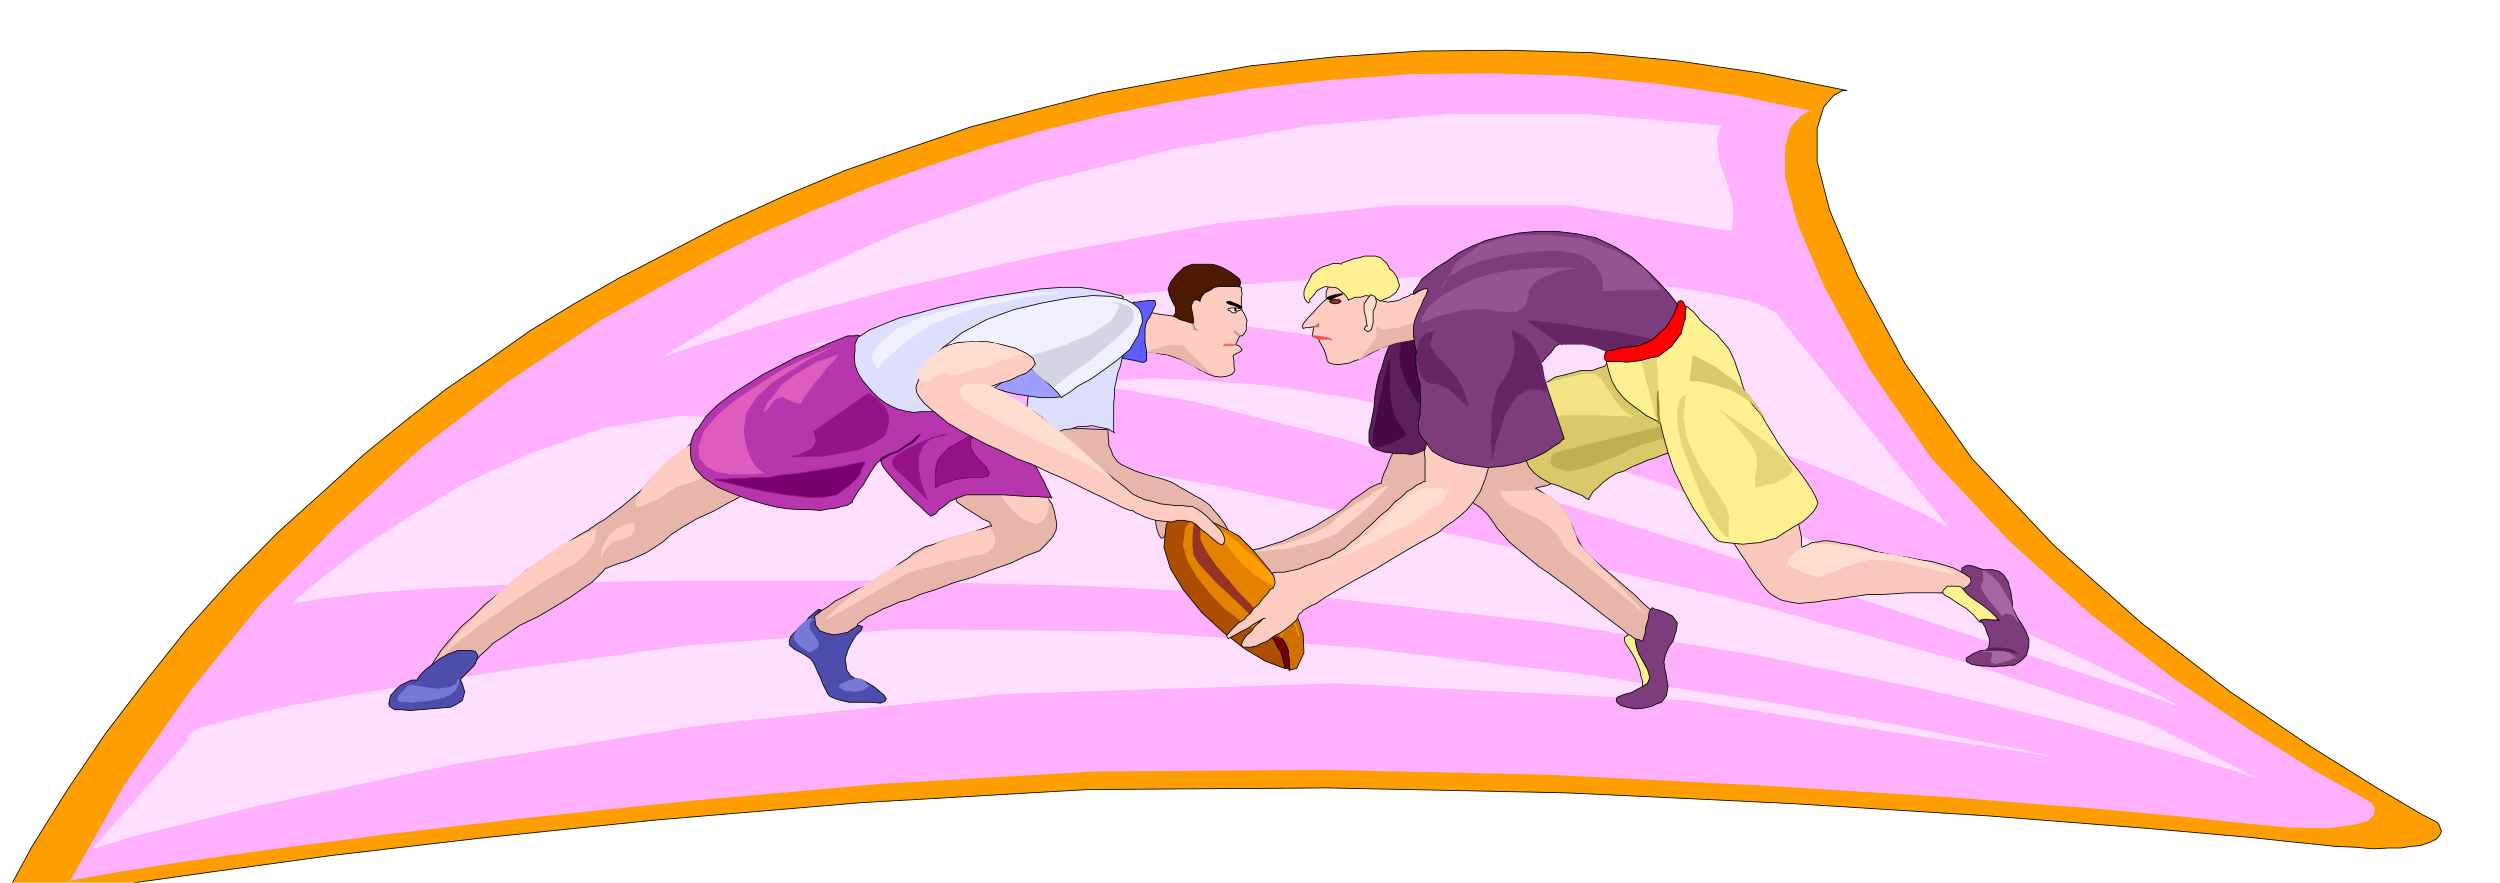
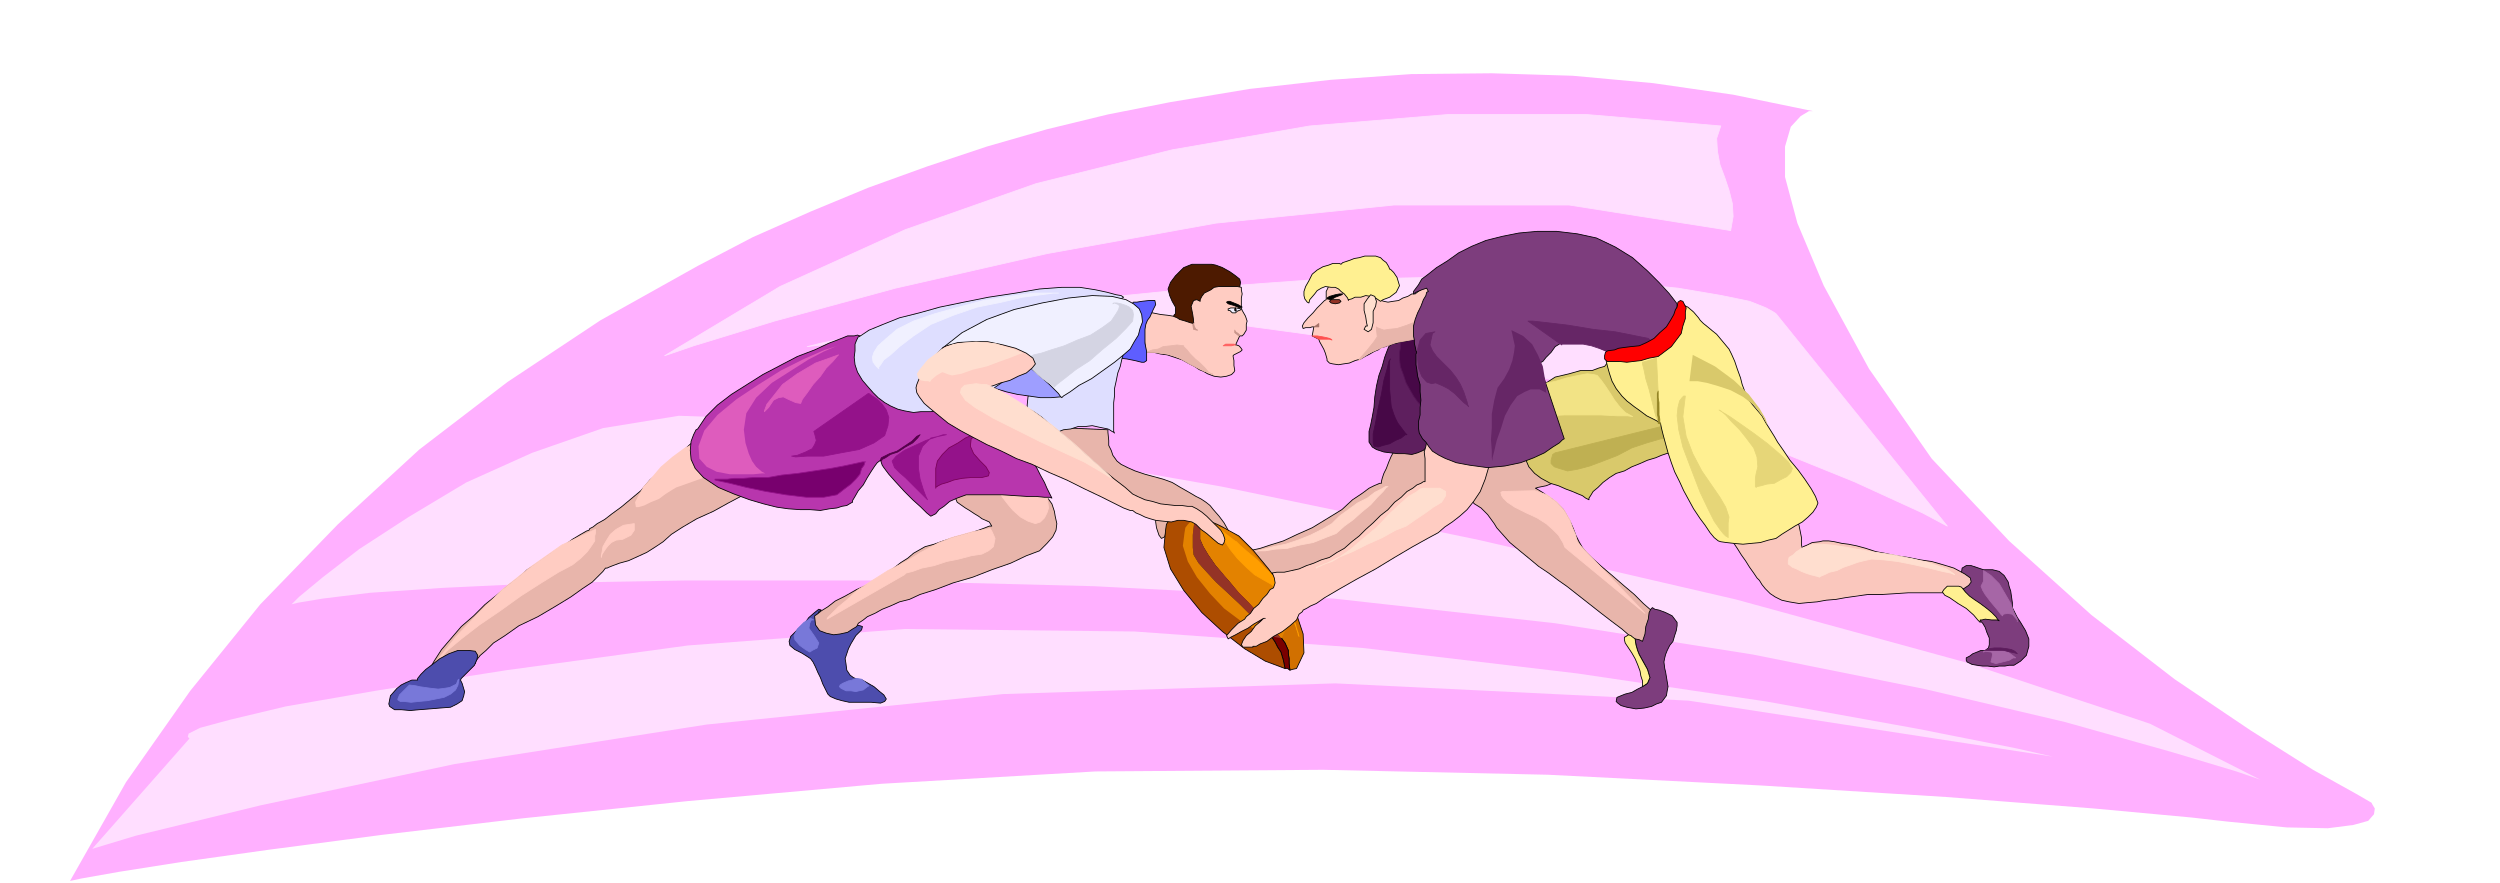
<svg xmlns="http://www.w3.org/2000/svg" fill-rule="evenodd" height="173.149" preserveAspectRatio="none" stroke-linecap="round" viewBox="0 0 3035 1072" width="490.455">
  <style>.pen0{stroke:#000;stroke-width:1;stroke-linejoin:round}.brush1{fill:#ff9e00}.pen1{stroke:none}.brush3{fill:#ffdeff}.pen2{stroke:#ffdeff;stroke-width:1;stroke-linejoin:round}.pen3{stroke:none}.brush4{fill:#e8b5ab}.brush5{fill:#7d3d7d}.brush6{fill:#a666a6}.pen4{stroke:#a666a6;stroke-width:1;stroke-linejoin:round}.brush8{fill:#d9c96b}.brush11{fill:#fff091}.brush14{fill:#470847}.brush15{fill:#4d1a00}.brush16{fill:#ffccc2}.pen9{stroke:#e8b5ab;stroke-width:1;stroke-linejoin:round}.brush17{fill:#c7948a}.pen10{stroke:#c7948a;stroke-width:1;stroke-linejoin:round}.brush18{fill:#f0f0ff}.brush21{fill:#dedeff}.brush26{fill:#e38200}.brush27{fill:#943326}.pen13{stroke:none}.brush28{fill:#4d4dad}.pen14{stroke:#ffccc2;stroke-width:1;stroke-linejoin:round}.brush30{fill:#94128a}.brush33{fill:#ffdecf}.brush37{fill:#662666}.pen21{stroke:#662666;stroke-width:1;stroke-linejoin:round}.brush42{fill:#945494}.pen25{stroke:none}.brush43{fill:#de5cbd}.pen29,.pen32{stroke:#94128a;stroke-width:1;stroke-linejoin:round}.pen32{stroke:#ffdecf}</style>
-   <path class="pen0 brush1" d="m2777 1022-46-5-126-11-191-15-239-15-273-13-290-6-292 2-276 16-248 21-213 22-180 21-146 20-114 16-80 13-48 8-15 4 39-72 43-69 46-68 49-64 50-63 54-60 56-57 60-54 46-42 48-39 50-39 51-35 51-36 54-33 54-31 56-29 71-37 74-34 74-31 77-27 76-26 79-21 78-20 81-15 101-18 103-11 104-7 104-1 104 3 104 10 102 15 103 21h-5l-11 6-12 14-8 26v40l15 59 34 80 58 107 81 115 100 106 106 94 107 83 97 66 80 50 54 32 21 11 2 3 3 8-2 4-4 5-8 4-12 4-11 1-13 2h-15l-18 1-22-2-24-1-28-3-30-3z" />
  <path class="pen1" style="fill:#ffb0ff" d="m2705 998-44-5-119-11-180-14-225-14-258-13-273-6-276 2-260 15-235 21-201 21-170 20-137 18-107 15-76 12-45 8-14 3 68-120 78-111 85-105 94-97 99-91 107-82 113-75 118-66 67-35 70-31 70-29 72-26 72-24 73-21 74-18 76-15 96-16 98-11 98-7 98-1 98 3 98 9 97 14 97 20h-5l-10 6-12 13-7 24v37l15 56 32 76 55 101 76 109 94 100 100 90 101 78 92 62 76 48 52 29 19 11 1 2 3 5-1 7-7 8-18 5-31 4-50-1-71-7z" />
  <path class="pen2 brush3" d="m980 421 16-4 47-10 73-13 96-15 113-16 129-13 138-10 144-3 128 1 100 5 73 7 53 9 34 7 20 8 9 5 3 2 208 258-30-16-83-38-131-53-171-55-207-50-235-32-256-6-271 32z" />
  <path class="pen2 brush3" d="m2101 280 3-17-1-16-4-16-5-15-6-16-3-16-1-16 5-15-164-14h-166l-169 14-167 29-165 41-159 56-152 69-140 84 35-12 98-30 147-40 184-42 205-37 216-22h213l196 31z" />
  <path class="pen3 brush3" d="m2492 919-44-10-121-24-183-33-229-34-261-31-277-20-279-3-263 20-220 30-159 25-109 19-67 16-37 10-14 7-1 4 2 2-118 134 53-16 152-37 235-50 306-48 360-37 403-13 429 21 442 68z" />
  <path class="pen3 brush3" d="m2744 947-29-10-80-24-128-36-170-40-209-42-240-38-269-30-291-15-274-7H835l-171 3-126 6-89 6-57 7-30 5-8 2 9-9 29-24 44-34 60-39 70-42 80-36 86-30 92-15 144 5 229 31 286 50 313 65 311 72 281 77 222 74 134 68z" />
-   <path class="pen2 brush3" d="m1323 466 8-2 27-2 44-2 63 3 78 6 97 15 112 24 130 36 137 44 135 51 128 51 117 52 98 44 78 37 50 24 18 10-47-17-125-42-182-61-215-70-227-71-215-63-183-46-126-21z" />
  <path class="pen0 brush4" d="m1277 519 68 3v3l1 10v6l3 6 2 6 5 7 5 4 8 4 9 4 12 4 11 3 11 3 11 4 10 6 7 4 7 4 5 3 6 3 6 4 5 4 4 5 7 8 6 8 5 9 1 6 1 6-3 1-6-2-7-5-8-5-10-6-9-5-10-5-9-2h-6l-3 5-3 5-1 6-3 5-1 4-4 2-3-4-3-9-1-7v-6l-4-2-6-4-7-4-4-4-5-5-10-7-14-11-15-13-17-15-17-15-15-15-12-14z" />
  <path class="pen0 brush5" d="m2406 756 1 1 3 5 2 6 3 7v8l-1 4-4 3h-5l-5 2-5 2-4 3-4 2v3l1 2 6 3 6 1 7 1h6l8 1 6-1h7l5-1h6l8-5 7-7 3-11v-9l-4-10-6-10-4-6-3-6-3-6v-6l-1-7-1-7-2-6-1-5-5-8-6-5-8-2h-11l-6-2-9-3h-6l-5 3-1 7v6l1 6v3l1 2v1l3 5 3 6 4 8 3 7 4 7 3 5 3 3z" />
  <path class="pen4 brush6" d="M2447 799h-3l-5 3-8 2-8 2-6-2 1-4 1-5-1-3-8-1-2 1v-1l3-1 4-1h11l7 2 6 2 8 6z" />
  <path class="pen0" style="fill:#fac7bd" d="M2102 655v1l3 4 4 6 5 8 5 7 5 8 5 7 4 6 3 3 3 5 4 5 6 6 6 4 8 4 9 2 12 2 10-1 12-1 11-2 12-1 11-2 14-2 14-2h18l16-1 15-1h42l2 1 2-1 5-1 8-2 8-2 6-4 3-4-1-5-7-5-13-7-13-4-14-4-14-2-15-3-14-2-14-3-11-2-12-4-11-3-10-2-8-1-9-2-7-1h-7l-4 1-9 1-6 3-5 2-1 2-1-4v-9l-1-5-1-5-1-5-1-2-5-2-10 2-14 3-13 4-15 4-12 4-9 2-3 2z" />
  <path class="pen0 brush4" d="m1788 610 2 2 8 5 8 8 8 11 3 5 8 9 8 9 12 10 11 9 12 10 12 8 12 9 10 7 14 11 14 11 14 11 13 10 12 9 8 7 5 4 5 3 5 4h2l3-1 2-3 2-6 1-8 2-6 1-6 1-3v-5l1-1-4-3-8-7-11-11-13-11-15-13-13-11-11-10-6-6-5-6-4-7-4-8-3-8-4-9-4-7-4-7-4-4-5-5-5-4-6-4-4-3-8-5-2-1 3-1 10-2 5-2 5-2 4-2 3-1-1-5-4-6-6-7-6-6-8-7-6-5-5-4-1-1-4-1-9 1-13 1-13 5-14 7-10 13-7 17 1 25z" />
  <path class="pen0 brush8" d="M1849 542v5l1 5 3 8 3 7 7 8 8 6 11 6 10 3 9 4 8 3 7 3 5 2 4 3 2 1 2 1v-2l2-3 3-5 6-5 6-6 8-6 8-5 10-3 9-5 10-4 9-4 10-3 7-3 6-2 4-1h2v-2l1-4 1-7 1-9-1-12-3-14-6-15-9-17-12-17-11-11-11-8-8-4-8-3h-9v11l-3 3-3 4-7 2-8 3h-14l-14 4-17 4-14 9-13 11-9 16-5 21 2 27z" />
  <path style="stroke:#bfb052;stroke-width:1;stroke-linejoin:round;fill:#bfb052" d="m2032 532-3-17-141 35-3 2-2 7v4l4 4 6 2 10 3 12-2 15-4 16-6 18-7 17-9 18-6 17-5 16-1z" />
  <path style="stroke:#f2e385;stroke-width:1;stroke-linejoin:round;fill:#f2e385" d="m1982 506-6-1h-13l-19-1h-45l-21 1-17 1-9 3-5-1-1-3-1-7 2-6v-8l2-6 2-5 1-1 2-2 9-1 11-3 15-3 13-4 14-3 11-2 8 1 4 1 5 6 5 7 6 9 5 8 7 9 6 6 9 5z" />
  <path class="pen0 brush11" d="M1951 429h-1v10l2 8 2 7 3 9 5 9 7 9 6 6 9 7 7 5 8 6 6 3 6 3 3 2 2 1v1l1 5 2 8 3 11 3 11 4 12 4 11 6 12 5 11 6 11 6 11 8 12 6 8 6 9 5 6 5 4 3 1 7 1 9 1 11 1 10-1 11-1 10-3 9-2 7-5 8-5 8-5 9-5 7-6 6-6 4-6 2-5-3-8-5-9-8-12-8-11-10-12-8-12-7-10-4-7-5-8-5-8-5-9-5-6-6-7-4-5-3-4-1-3-2-5-3-8-2-8-4-11-3-9-4-9-3-6-5-6-5-6-5-6-5-4-6-5-5-4-4-4-2-3-6-7-7-6-9-4-7 3-7 3-10 8-14 8-13 11-15 9-12 9-9 6-2 3z" />
  <path style="stroke:#e3d475;stroke-width:1;stroke-linejoin:round;fill:#e3d475" d="M1994 440v2l2 8 2 10 4 13 3 12 3 12 2 8 3 6 1-3v-12l-1-8v-12l-2-41-17 5z" />
  <path class="pen0 brush4" d="m1519 670 2-2 9-2 12-4 16-5 17-8 18-8 18-11 18-11 13-12 12-8 8-6 6-3 7-3h2v-2l1-4 2-6 3-6 3-8 3-7 4-7 4-5 4-4 8-2 8-1 9 1h8l8 2 5 1 2 1 1 1 3 4 1 7-1 12-8 15-16 19-27 23-39 29-41 25-29 19-19 13-10 7-8 1-5-1-7-6-9-7-12-9-6-7-4-6v-3l3-5 3-1z" />
  <path class="pen0" style="fill:#5e1f5e" d="m1687 420-1 1-2 5-3 8-3 11-4 11-3 13-2 13-1 13-2 11-2 10-2 8v13l4 6 5 3 9 3 8 1 9 1h8l9 1 7-2 7-3 4-4 4-6 1-14 2-21-1-26-2-26-7-24-9-15-14-3-19 12z" />
  <path class="brush14" style="stroke:#541454;stroke-width:1;stroke-linejoin:round" d="M1704 411h-1l-1 3-2 3v6l-1 5v8l1 9 4 11 3 9 5 9 4 7 5 7 7 8 4 3 4-94-4-2-8-1h-6l-5 1-6 3-3 5z" />
  <path class="pen0 brush15" d="M1425 384v-1l2-2v-8l-4-7-3-7-2-8 3-8 6-8 7-7 3-3 5-2 5-2h24l5 1 8 3 9 5 7 5 5 4 1 4-1 6-3 2-3 4-6 4-5 6-6 4-5 5-4 4v4l-3 3-5 4-8 3-8 3h-17l-5-4-2-7z" />
  <path class="pen0 brush16" d="M1391 428h10l8 2 8 1 9 3 9 3 9 5 6 3 6 4 5 2 5 3 8 3 8 1 7-1 6-2 3-3 1-2-1-6v-6l-1-5v-1l1-1 4-2 4-2 2-2-2-3-2-2-3-1h-1l5-11h3l2-2 3-5v-7l1-4-1-3-1-3-4-7-1-3v-12l1-5-1-5v-3l-5-1h-22l-6 1-4 3-8 4-3 4-2 4v2l-4-2-4 1-3 7 2 10 1 7v4l-4-1-6-2-7-2-3-2-5-2-6-1-9-1-10-2-6-1-2 5-2 8v18l1 9v6l1 3z" />
  <path class="pen9 brush4" d="M1437 420v1l4 4 4 5 6 6 6 5 6 6 4 5 5 3v-1h-1l-4-2-5-1-6-3-6-3-6-3-5-3-7-4-7-3-8-2-8-1-8-1h-10l-1 1v-1l4-1 5-2 7-1 6-3 9-1 8-1 8 1z" />
  <path class="pen10 brush17" d="M1450 392h0l-1 1 1 4 2 3 2 1h-1l-4-1-1-6 2-2z" />
  <path class="pen0 brush18" d="M1491 377h2l3 3h4l2-2 5-2-1-1-6-1h-6l-2 1h-1v2z" />
  <path class="pen0 brush15" d="M1500 374v1l1 2h-1v1l-1-1v-2l1-1z" />
  <path class="pen10 brush17" d="M1499 401v3l5 4 1-1-2-2-3-2-1-2z" />
  <path style="stroke:#ff5e5e;stroke-width:1;stroke-linejoin:round;fill:#ff5e5e" d="M1485 420h10l4-1h1l-2-1h-10l-3 2z" />
  <path class="pen0" style="fill:#5e5eff" d="M1356 435h3l9 1 10 2 8 2h3l3-2v-11l-1-5-1-5v-17l1-6 2-5 3-4 4-9 3-6-1-5h-7l-9 1-6 1h-4l-1 1-19 67z" />
  <path class="pen0 brush21" d="m1249 479-1 3-1 10v15l3 4 2 2 4 2 5 2 6 3 9 4 5 2 1-1 4-1 5-2 9-1 9-3h9l8-1 9 2 5 1 5 1 2 1 3 2 2 1 1 1-1-2v-35l1-8v-9l2-9 2-10 3-8 2-9 2-7 2-7 2-3-5-1-13 4-19 7-21 10-22 10-19 11-14 10-6 9z" />
  <path class="pen0" style="fill:#9e9eff" d="M1203 471h2l7 2 10 3 13 3 14 2 14 2h13l12-1 6-5 2-5-2-6-4-6-9-6-9-5-11-3h-22l-9 3-9 4-6 5-6 4-3 4-3 3v2z" />
  <path class="pen0" style="fill:#d17000" d="m1566 814 3-1 5-1 9-19-1-23-9-27-14-26-19-26-19-23-17-17-13-7-7-4-6-3-7-3-6-3-5 5h-1l-1 3-1 3v13l4 9 6 10 9 13 10 13 14 14 14 15 15 15 12 13 11 13 8 11 4 9v4l1 6v6l1 8z" />
  <path class="pen0" style="fill:#7a0000" d="M1560 812h3l3 2-1-8v-6l-1-6v-4l-4-9-8-11-11-13-12-13-15-15-14-15-14-14-10-13-9-13-6-10-4-9v-13l1-3 1-3h1l5-5-7-2-6-2-3 9-1 10v19l1 9 6 10 9 10 12 13 13 12 16 15 16 16 18 18 5 6 4 6 3 6 4 6 3 10 2 10z" />
  <path class="pen0" style="fill:#ad4d00" d="m1415 644-2 21 8 26 16 26 22 27 25 23 27 21 25 15 24 9-2-10-3-10-4-6-3-6-4-6-5-6-18-18-16-16-16-15-13-12-12-13-9-10-6-10-1-9v-19l1-10 3-9-8-2h-12l-5 2-5 2-3 3-3 5-1 7z" />
  <path class="pen1 brush26" d="M1555 775h1l7-15-1-17-7-20-10-20-14-20-14-17-13-13-9-6-9-5-8-3-8-3-8-1-2 1h-1l-1 3-1 3v13l4 9 6 10 9 13 8 9 10 12 10 12 12 12 10 11 11 12 9 10 9 10z" />
  <path class="brush1" style="stroke:#ff9e00;stroke-width:1;stroke-linejoin:round" d="m1499 657 2 1 5 5 8 7 12 10 10 10 11 11 8 12 7 12 3 9 3 10 2 8 3 7 1 5 2 5v2l1 2-1-3-2-7-4-10-4-10-6-13-7-11-9-9-9-5-12-7-10-9-11-11-8-10-8-12-5-8-4-6v-2l22 17z" />
  <path class="pen13 brush27" d="m1544 773 5 1 6 1-9-10-9-10-11-12-10-11-12-12-10-12-10-12-8-9-9-13-6-10-4-9v-13l1-3 1-3h1l2-1-7-1h-5l-1 7-1 9v15l1 9 6 10 9 10 12 13 13 12 16 15 16 16 18 18 2 2 3 3z" />
  <path class="pen13 brush26" d="m1438 647-2 16 6 19 11 19 16 20 17 18 20 15 20 12 18 7-3-3-2-2-18-18-16-16-16-15-13-12-12-13-9-10-6-10-1-9v-15l1-9 1-7h-5l-3 3-3 4-1 6z" />
  <path class="pen0 brush28" d="m997 741-3 2-2 7-2 3 1 4 3 3 6 4h5l4 1h6l5-2 8-2 9-2 7 1 3 1-1 4-7 7-6 10-3 6-2 6-2 6 1 6 1 8 4 6 4 3 7 3h4l7 4 7 4 7 6 5 4 3 5-2 3-5 2-11-1h-27l-9-2-7-2-7-3-3-3-3-6-3-6-3-8-3-6-3-7-3-6-3-4-3-2-8-5-8-4-6-5-1-5 2-6 5-5 6-6 6-5 5-7 7-6 5-4 3 1z" />
  <path class="pen0 brush4" d="M989 749v-1l3-2 5-4 8-5 9-7 12-6 14-8 18-8 15-10 12-8 9-7 8-5 7-6 7-4 7-4 11-3 11-4 12-4 11-3 11-3 9-3 8-3 5-2h3l-3-5-9-4-4-3-5-3-6-4-5-3-10-7-2-5 2-3 7-2 10-3 14-1 12-3h14l11-1 11 1 6 1 6 2 5 1 6 3 8 5 5 7 1 3 2 6 1 6 2 9-1 8-4 8-7 8-9 9-16 6-19 9-23 8-23 9-24 7-21 8-19 6-13 6-12 3-11 5-10 4-9 5-9 4-5 4-6 4-2 4-5 3-6 4-9 2-8 1-9-2-8-3-5-7-1-10z" />
  <path class="pen14 brush16" d="M1210 591v1l3 5 4 7 7 9 6 7 9 8 9 5 9 3 6-2 5-5 3-6 2-6-1-7v-11l-62-8zm-8 51 2 3 4 9-1 5-1 5-6 5-8 4-13 2-15 4-15 3-15 5-15 3-11 4-8 2-2 2-94 54 1-2 5-5 8-8 11-9 13-12 17-11 19-12 22-11 18-11 13-7 9-5 8-3 7-3 11-3 14-4 22-4z" />
  <path class="pen0 brush4" d="m864 519-3 1-7 6-10 8-12 11-14 12-14 13-15 13-11 13-12 10-12 10-11 8-9 7-9 5-5 4-4 2-1 2-3 1-7 4-10 6-12 9-15 9-14 10-14 9-11 10-12 9-13 11-15 12-14 14-15 13-12 14-12 14-9 14-5 9 2 5 8 1 11-1 11-4 11-3 8-4h4v-2l2-3 4-5 7-6 9-9 14-9 17-12 23-11 22-13 18-11 14-10 12-8 8-8 5-5 3-4h2l2-1 5-2 8-3 11-3 11-5 11-5 11-7 9-6 10-9 14-9 17-10 20-9 18-10 17-9 13-9 8-6 1-9-4-11-9-11-11-11-13-11-11-8-8-6-3-1z" />
-   <path class="pen14 brush16" d="M723 643v4l-1 4v6l-4 6-5 7-8 8-10 8-17 9-21 13-25 16-25 18-25 17-22 17-18 15-10 13-7 7-3 6-3 2v2l-1-1 1-1 4-7 12-15 19-24 26-27 30-30 35-28 37-26 41-19z" />
+   <path class="pen14 brush16" d="M723 643v4l-1 4v6l-4 6-5 7-8 8-10 8-17 9-21 13-25 16-25 18-25 17-22 17-18 15-10 13-7 7-3 6-3 2v2l-1-1 1-1 4-7 12-15 19-24 26-27 30-30 35-28 37-26 41-19" />
  <path class="brush16" style="stroke:none" d="m880 571-56 20-3 1-5 3-8 5-8 6-10 4-8 4-7 2h-3l-1-6 4-8 6-11 10-11 11-13 14-12 15-11 17-8 12-5 10 2 6 5 4 8v25z" />
  <path class="pen0" style="fill:#b836ad" d="m847 521-2 1-3 6-3 8-1 11 1 11 5 11 10 11 18 12 19 8 19 7 17 5 16 4 14 2 14 1h12l13 1 11-2 9-1 6-2 6-1 5-3 2-1v-2l3-5 4-7 6-7 5-9 5-8 4-6 3-4 4-3 2 6 2 3 6 8 8 9 11 12 10 10 10 9 7 7 5 4 2-1 4-2 4-5 6-4 7-6 9-4 11-4h44l15 1 15 1h11l10 1h6l3 1-1-2-2-4-3-6-3-7-5-9-4-8-5-8-4-7-10-9-15-9-21-11-22-11-24-11-21-9-18-8-11-5-10-7-10-9-11-12-9-12-9-13-7-10-5-7-1-2-1-1h-1l-3-1-4 1h-8l-10 4-13 5-17 8-21 8-21 11-21 11-19 12-19 12-17 13-14 14-10 15z" />
  <path class="brush30" style="stroke:#780057;stroke-width:1;stroke-linejoin:round" d="M1190 525h-3l-6 3-9 4-9 6-11 6-8 8-6 8-2 9v24-1l3-2 4-2 7-2 8-3 10-2 11-1h13l8-2 1-4-4-7-7-7-8-9-4-9 1-9 11-8z" />
  <path class="pen0 brush21" d="M1043 409h-1l-2 4-2 5v8l-1 8 1 9 3 9 6 10 6 7 7 8 6 6 8 6 7 4 9 4 8 2 11 2 9-1h12l10-1 11-1 8-2h7l5-1h2l191-134-3-2-6-1-11-3-14-3-19-3h-22l-27 2-29 5-33 5-30 6-29 6-25 7-24 6-20 8-17 7-12 8z" />
  <path class="pen0 brush18" d="m1144 423 2-1 6-2 9-2h27l15 2 15 4 15 9 12 9 11 9 9 8 9 8 6 6 5 5 2 3 2 2 2-2 8-5 11-8 15-8 14-10 14-10 11-9 8-7 5-9 5-8 2-8 3-8-1-9-3-7-7-6-9-5-17-4-24-1-29 3-32 6-34 8-33 12-30 16-24 19z" />
  <path style="stroke:#d4d4e3;stroke-width:1;stroke-linejoin:round;fill:#d4d4e3" d="m1253 432 2-1 9-2 12-4 16-5 16-7 16-6 14-9 11-8 6-9 3-5 1-4-1-2-5-2-2 1 1-1h4l5 1 6 2 4 2 4 4 1 5-1 8-8 9-12 12-16 13-16 14-17 11-14 11-9 7-3 3-2-2-5-3-7-5-6-5-7-7-3-6-1-6 4-4z" />
  <path style="stroke:#54004a;stroke-width:1;stroke-linejoin:round;fill:#54004a" d="m1070 560-1-2 1-2 4-2 6-3 9-3 9-6 9-6 6-6 4-2-3 4-6 6-9 5-9 6-9 3-6 4-4 2-1 2z" />
  <path class="pen0 brush28" d="M507 826v-2l4-5 6-6 8-6 9-7 11-6 11-4h13l8 1 3 5-1 5-3 7-6 6-6 6-4 4-1 2 2 4 3 10-1 5-2 6-6 4-8 4-13 1-12 1-13 1-11 1-11-1h-8l-6-4-1-3 2-10 8-9 5-4 6-3 7-3h7z" />
  <path class="pen0 brush16" d="m1614 346-1 1-1 3-2 4v10l-2 1-4 4-5 5-5 6-6 6-5 6-2 4 1 3 3-1h5l3-1h2l-2 11 8 4 1 3 5 9 2 5 2 7v2l3 3 4 1 7 1 6-1 7-1 7-3 7-2 5-3 6-3 5-3 5-2 4-3 5-1 6-3 7-1 6-2 7-1 6-2h6l4-4 4-6 2-10 3-9v-11l1-8v-8l1-4-2-4-5 2-5 3-5 4h-4l-5 3-6 2-5 3-7 1-6 1-5-1-3-1-5-4-8-4-9-4-10-3-11-3-9-2-8-1-3 2z" />
  <path class="pen9 brush4" d="m1649 438 3-4 8-9 8-10 4-6-1-9v-3l1 1 8 3 6-1 10-1 12-4 15-6 12-6h10l5 2 3 5-1 5v6l-1 4v2h-4l-8 1-13 2-14 3-17 3-17 6-16 7-13 9z" />
  <path class="pen0 brush11" d="m1676 366 3-2 8-3 8-6 4-8-3-10-4-6-4-4h-1l-1-3-3-5-4-3-3-3-6-2h-13l-7 2-6 1-5 2-9 3-2 2-2-1h-8l-5 2-7 2-7 4-6 5-4 8-4 7-2 6v5l1 4 3 4 2 1 1-4 6-7 3-4 5-3 5-2 7 1h5l4 2 3 3 4 3 4 5 1 3v-1l4-1 4-2h7l6-2 6 1 6 2 6 4z" />
  <path class="pen0 brush33" d="M1656 373v-4l4-6 4-5 5 2 2 6-1 6-2 4-1 2v14l-2 8-4 3-5-3 1-2 1-2h2l-1-4-1-7-2-8v-4z" />
  <path class="pen0" d="M1611 362v1l5 1 5-3 8-3 1-1h-4l-5 1-7 2-3 2zm-103 11h-1l-2 1-7-3-7-2-2-2 2-1h2l5 2 5 2 5 3z" style="fill:#000" />
  <path class="pen0 brush27" d="M1621 364h5l2 2-2 2-5 1-5-1-2-2 2-2h5z" />
  <path style="stroke:#ff4f4f;stroke-width:1;stroke-linejoin:round;fill:#ff4f4f" d="M1593 408h6l6 1 5 1 4 1 2 1 1 1-3-1h-13l-5-3-3-1z" />
  <path style="stroke:#a37066;stroke-width:1;stroke-linejoin:round;fill:#a37066" d="m1595 397 2-1 4-3v4h-6z" />
  <path class="pen0 brush16" d="m1544 696 1 1 2 5 1 6-2 6-4 2-4 6-5 5-5 7-6 5-4 6-5 4-2 3-8 5-8 8-6 7 2 4 3-2 6-3 7-4 8-4 7-5 7-4 5-3h2-2l-4 4-6 5-5 7-6 5-4 6-2 5 2 3h12v-1h4l5-3 8-3 8-6 11-6 9-7 8-7 3-7 4-3 1-2 4-2 5-3 7-3 10-7 17-10 21-12 24-13 23-14 22-13 18-10 13-7 8-7 9-6 9-7 9-8 8-10 8-12 6-15 5-17-2-18-8-10-12-7-13-1-15-1-12 3-9 1-3 2-2 2-1 6-2 7 1 8v28h-2l-3 2-5 2-5 4-7 4-7 7-8 6-8 9-9 7-9 9-9 8-8 8-9 7-9 8-9 5-9 6-10 3-9 4-9 3-9 4-9 2-9 2h-9l-6 1z" />
  <path class="pen0 brush5" d="m1734 354-2 1-1 4-3 5-3 8-4 8-3 8-2 8v12l1 5v4l1 4 1 5 1 2-1 2v13l1 6 1 8 3 10v9l1 10-1 9v9l-2 8v8l1 6 4 7 4 4 4 6 4 5 8 5 8 4 13 5 16 3 22 3 21-2 19-4 16-6 13-6 10-7 8-5 4-4 2-1-30-90v-2l4-2 4-5 6-6 5-7 5-3 3-3h12l7 1h7l8 2 8 2 7 4 5 2 6 1h5l6 1 6-3 9-2 10-4 13-4 10-7 9-7 5-8 4-7 1-8 2-5v-4l-3-4-7-9-12-13-14-14-18-16-21-13-23-11-23-5-25-3h-24l-22 2-20 4-20 5-17 7-16 8-14 10-13 8-10 8-8 6-4 7-6 8v3l3-2 7-3 6-2 2 4z" />
  <path class="pen21 brush37" d="m1855 390 41 29v-1h26l10 2 9 3 10 4 8 2 9 1 7-1 7-2 6-4 6-3 5-3 6-2-4-4-15-3-25-5-27-3-30-5-25-3-18-2h-6z" />
  <path style="stroke:#948526;stroke-width:1;stroke-linejoin:round;fill:#948526" d="m2013 514 3 1-1-1v-5l-1-5v-15l-1-6v-8l-1 3v25l1 4v7z" />
  <path class="pen0" style="fill:red" d="m1950 427-1 1-1 4v4l3 3h15l9 1 8-1 9-1 10-3 11-2 8-6 8-6 6-8 6-8 2-9 3-9v-8l1-5-4-8-3-1-3 2-1 6-2 3-2 6-4 7-5 8-8 7-7 7-9 5-9 4-10 1-8 1-7 1-5 2-8 1-2 1z" />
  <path class="pen0 brush5" d="m1994 834-6 3-7 4-8 2-5 2-5 2-1 5 2 2 4 3 7 2 11 2 10-1 9-2 6-3 6-2 3-4 3-4 1-6 1-5-1-6-1-6-1-6-1-4-1-8 1-5 1-4 2-5 3-6 4-5 2-7 2-6 1-6v-4l-6-8-8-4-8-3-5-1-3-2-2 2-2 4-1 8-3 9-1 9-2 6-1 3-4-2-5-1 1 7 2 7 2 5 5 9 5 9 3 10-3 7-6 4z" />
  <path style="stroke:#5c1c5c;stroke-width:1;stroke-linejoin:round;fill:#5c1c5c" d="M2410 790h-1 24l8 2 5 1 3 1-1-1-2-2-4-2-5-1-8-1h-8l-7 1-4 2z" />
  <path class="pen0 brush11" d="m2404 756-3-3-5-6-9-8-10-6-10-7-6-3-3-4 2-3 4-4h14l3 1 1 1 4 5 5 5 7 5 6 4 8 6 6 5 5 5 2 3 2 2-3-1h-6l-8-1-4 1h-2v3zm-424 16-3-1-3 2-2 1v3l1 4 4 6 4 6 4 7 3 7 3 8 1 6 2 6v7l6-4 3-7-3-10-5-9-5-9-2-5-2-7-1-7-4-3-1-1z" />
  <path class="pen0 brush16" d="m1149 420-4 2-8 8-9 9-6 9-5 9-4 10-1 4 1 6 3 5 6 8 7 6 11 9 11 9 15 9 15 8 17 9 18 8 18 9 19 7 21 10 21 9 22 11 19 9 16 8 12 6 8 3h3l4 3 5 2 6 3 6 2 7 2 9 1 10 1 8-2h7l5 1 5 1 5 3 6 6 7 5 8 7 6 5 5 2 2-3 1-4-2-6-3-5-7-7-10-10-6-5-6-4-6-3h-5l-7-1h-8l-9-1-9-1-10-3-9-2-9-4-6-3-9-8-13-10-16-13-16-14-17-15-16-14-14-11-9-8-10-7-11-6-11-6-10-5-10-6-8-3-5-3h-1l2-1 6-2 8-3 11-3 10-5 10-4 7-6 4-5-3-7-8-6-13-6-15-4-19-4h-18l-18 1-14 4z" />
  <path class="pen1 brush8" d="m2055 431-4 32h10l11 2 14 4 15 5 15 8 13 10 11 14 5 9 1 1-3-8-7-12-13-17-18-17-23-17-27-14z" />
  <path d="M2046 481h-2l-2 2-3 4-2 8-1 10 2 17 5 21 11 29 10 26 10 21 7 14 7 10 4 5 3 3 2 1 1 1v-18l1-7-4-12-7-12-11-16-11-16-11-21-8-21-4-24 3-25zm41 17 2 1 6 5 7 8 10 10 8 10 9 12 4 11 1 12-2 8-1 6v10l1 1 1-1 5-1 7-2 9-1 7-4 8-4 5-5 2-5-5-8-11-10-14-12-16-12-17-12-13-9-10-6-3-2z" style="stroke:#e6d678;stroke-width:1;stroke-linejoin:round;fill:#e6d678" />
-   <path class="pen25 brush42" d="M2017 352h-45l-9 1h-9l-8 1v-10l-2-9-5-10-10-10-16-7-24-4-32 2-34 5-25 6-19 7-13 8-9 5-4 6-2 4v2l17-31 30-21 38-11 43-1 43 5 40 15 33 20 22 27z" />
-   <path class="pen25 brush42" d="m1914 326-5-1h-29l-20 1-24 2-24 4-23 7-20 10-17 9-11 9-8 7-4 7-3 5v6l1 1 1-2 6-2 9-4 12-3 14-4 15-2 16-1 17 3 13 1h10l7-4 5-4 3-9 1-4-1-4 6-8 6-6 11-5 15-6 21-3z" />
  <path class="pen25 brush37" d="M1835 401v1l1 4 1 5 2 9-1 8-2 10-4 11-6 11-8 11-4 15-3 17v17l-1 14 1 13v9l1 4v-4l2-8 3-13 5-14 5-16 7-13 8-11 9-5 7-3h11l4 2 4 2 1 2-1-3v-8l-2-11-2-12-6-14-7-13-11-10-14-7z" />
  <path class="pen21 brush37" d="m1742 403-3 2-2 9-1 5 3 7 5 7 9 9 8 8 7 9 5 8 4 9 2 6 2 6 1 4 1 2-2-2-4-3-6-6-5-5-8-6-8-4-7-3-5 1-6-2-6-7-4-10-1-11v-12l3-11 7-8 11-2z" />
  <path class="brush14" style="stroke:#470847;stroke-width:1;stroke-linejoin:round" d="m1688 436-1 2v35l1 11 1 10 3 9 2 5 3 6 3 4 3 4 3 4 2 2h-2l-5 4-7 3-7 4-8 2-6 2-5-1-1-4v-11l3-14 3-17 4-17 3-17 4-14 2-9 2-3z" />
  <path class="brush18" style="stroke:#f0f0ff;stroke-width:1;stroke-linejoin:round" d="M1285 356h-6l-15 2-23 3-25 6-30 6-29 10-27 11-21 14-17 13-11 10-8 6-4 6-3 4 1 1-3-3-4-5-1-6 2-6 5-8 9-8 14-12 20-10 26-9 29-8 30-8 32-5 30-4h29z" />
  <path class="brush43" style="stroke:none" d="m1020 419-6 2-14 6-19 10-22 14-22 14-19 18-12 19-3 20 2 16 4 13 4 9 5 7 7 6 4 2h-4l-10 1h-29l-16-3-12-6-9-10-1-15 7-19 16-19 23-19 27-18 27-17 28-14 25-11 19-6z" />
  <path class="pen29 brush30" d="m1054 478-66 46 1 3 2 8-2 5-3 5-8 4-10 4-7 1 5 1 14-1h20l21-4 22-4 18-8 13-9 4-12 1-10-3-9-5-7-6-6-6-4-4-3h-1zm95 50h-4l-9 3-12 4-13 6-13 6-10 7-5 6 3 8 6 6 7 6 6 6 7 7 5 5 5 5 2 2 2 2-2-4-3-8-4-13-2-13v-15l5-12 10-10 19-4z" />
  <path class="pen29" style="fill:#78006e" d="M1051 561h-4l-9 2-14 3-16 3-20 3-20 3-19 2-17 3h-17l-13 1h-11l-8 1h-15v1l4 1 14 3 20 5 24 5 24 4 25 3h21l16-3 9-7 8-6 6-6 5-6 2-7 3-4 1-4h1z" />
  <path class="brush43" style="stroke:#de5cbd;stroke-width:1;stroke-linejoin:round" d="m1018 431-2 2-5 6-8 8-7 10-9 10-7 10-6 8-2 5-6-1-9-4-6-3-6 1-6 3-6 9-5 5v-1l3-8 8-10 11-14 18-13 22-13 28-10z" />
  <path class="brush33" style="stroke:none" d="m1143 424 14-6 15-2 13-1 13 1 11 1 11 4 11 3 11 5-4 1-10 4-14 5-16 6-17 4-14 5-11 2-4-1-8-3-7 4-6 5-2 3-2-1h-4l-5-1-3-2-2-6 4-6 9-11 17-13z" />
  <path class="pen32 brush33" d="m1200 468-3-1h-5l-7-1-7 1-7 1-4 4-1 5 6 9 12 9 22 13 26 13 30 15 28 13 26 12 19 11 13 8h1l-8-8-17-15-20-18-26-22-27-20-27-17-24-12z" />
  <path class="pen14 brush16" d="M770 636v8l-2 3-2 3-4 2-6 3-8 1-6 3-4 4-3 4-4 6-1 4v-2l1-5 1-6 4-7 5-8 7-6 9-5 13-2z" />
  <path class="pen32 brush33" d="M1732 593h-4l-4 1-5 4-9 5-10 9-13 12-15 16-18 15-14 12-13 9-10 6-9 3-6 3-4 1v1l3-2 10-4 14-7 17-7 18-9 18-8 16-9 13-5 10-7 12-8 11-8 10-6 5-8v-5l-7-4h-16z" />
  <path style="stroke:#ffd4c7;stroke-width:1;stroke-linejoin:round;fill:#ffd4c7" d="M1685 591h-3l-5 3-8 4-9 7-12 6-11 8-11 8-9 9-12 7-14 7-15 6-15 5-15 3-11 3-8 2-2 1 2-1h9l12-2 15-1 15-4 16-3 15-6 13-5 10-9 11-8 10-9 11-9 8-9 7-7 4-5 2-1z" />
  <path class="pen14 brush16" d="m1863 596-39 1-2 1 1 4 2 3 5 5 9 6 14 7 13 6 11 7 8 7 7 7 3 5 3 5 1 3 1 2 97 80-82-86-1-3-1-6-4-9-3-9-7-12-9-10-12-9-15-5z" />
  <path class="pen32 brush33" d="M2191 665h-2l-3 2-5 3-4 4-5 3-1 4v4l5 4 5 2 6 3 5 2 6 2 8 2 3 1 1-1 5-2 6-3 9-2 8-4 9-3 8-3 8-2 9-2 15 1 17 2 20 4 18 4 16 4 10 2 5 2-1-1-3-2-6-4-9-3-14-5-17-4-24-5-28-4-28-5-19-3-13-1h-7l-7 1-6 3z" />
  <path class="pen4 brush6" d="M2408 693v13l-2 4-1 2 2 5 3 5 6 8 5 6 5 6 3 4 2 2 1-2 5-1 6 1 6 7v2-3l-4-8-4-11-7-12-7-12-10-10-9-6z" />
  <path d="m1055 833-2 1-5 4-5 1-4 1-6-1h-6l-6-3-2-2 1-2 3-2 7-3 5-1 1-1 4-1 6 1 9 8zm-67-80h-3l-2 4-1 6 7 10 5 8-2 6-6 3-3 2-5-3-7-5-6-7-1-5 4-8 8-8 8-5 4 2zm-431 72-1 1-2 5-4 2-4 2-6 1-8 1-9-1-7-1-7-1-4-1-8-1-6 6-6 6-2 5v1l3 2h5l8 1 9-1 11-1 10-2 10-2 8-4 6-5 3-6 1-7z" style="stroke:#7878d9;stroke-width:1;stroke-linejoin:round;fill:#7878d9" />
</svg>